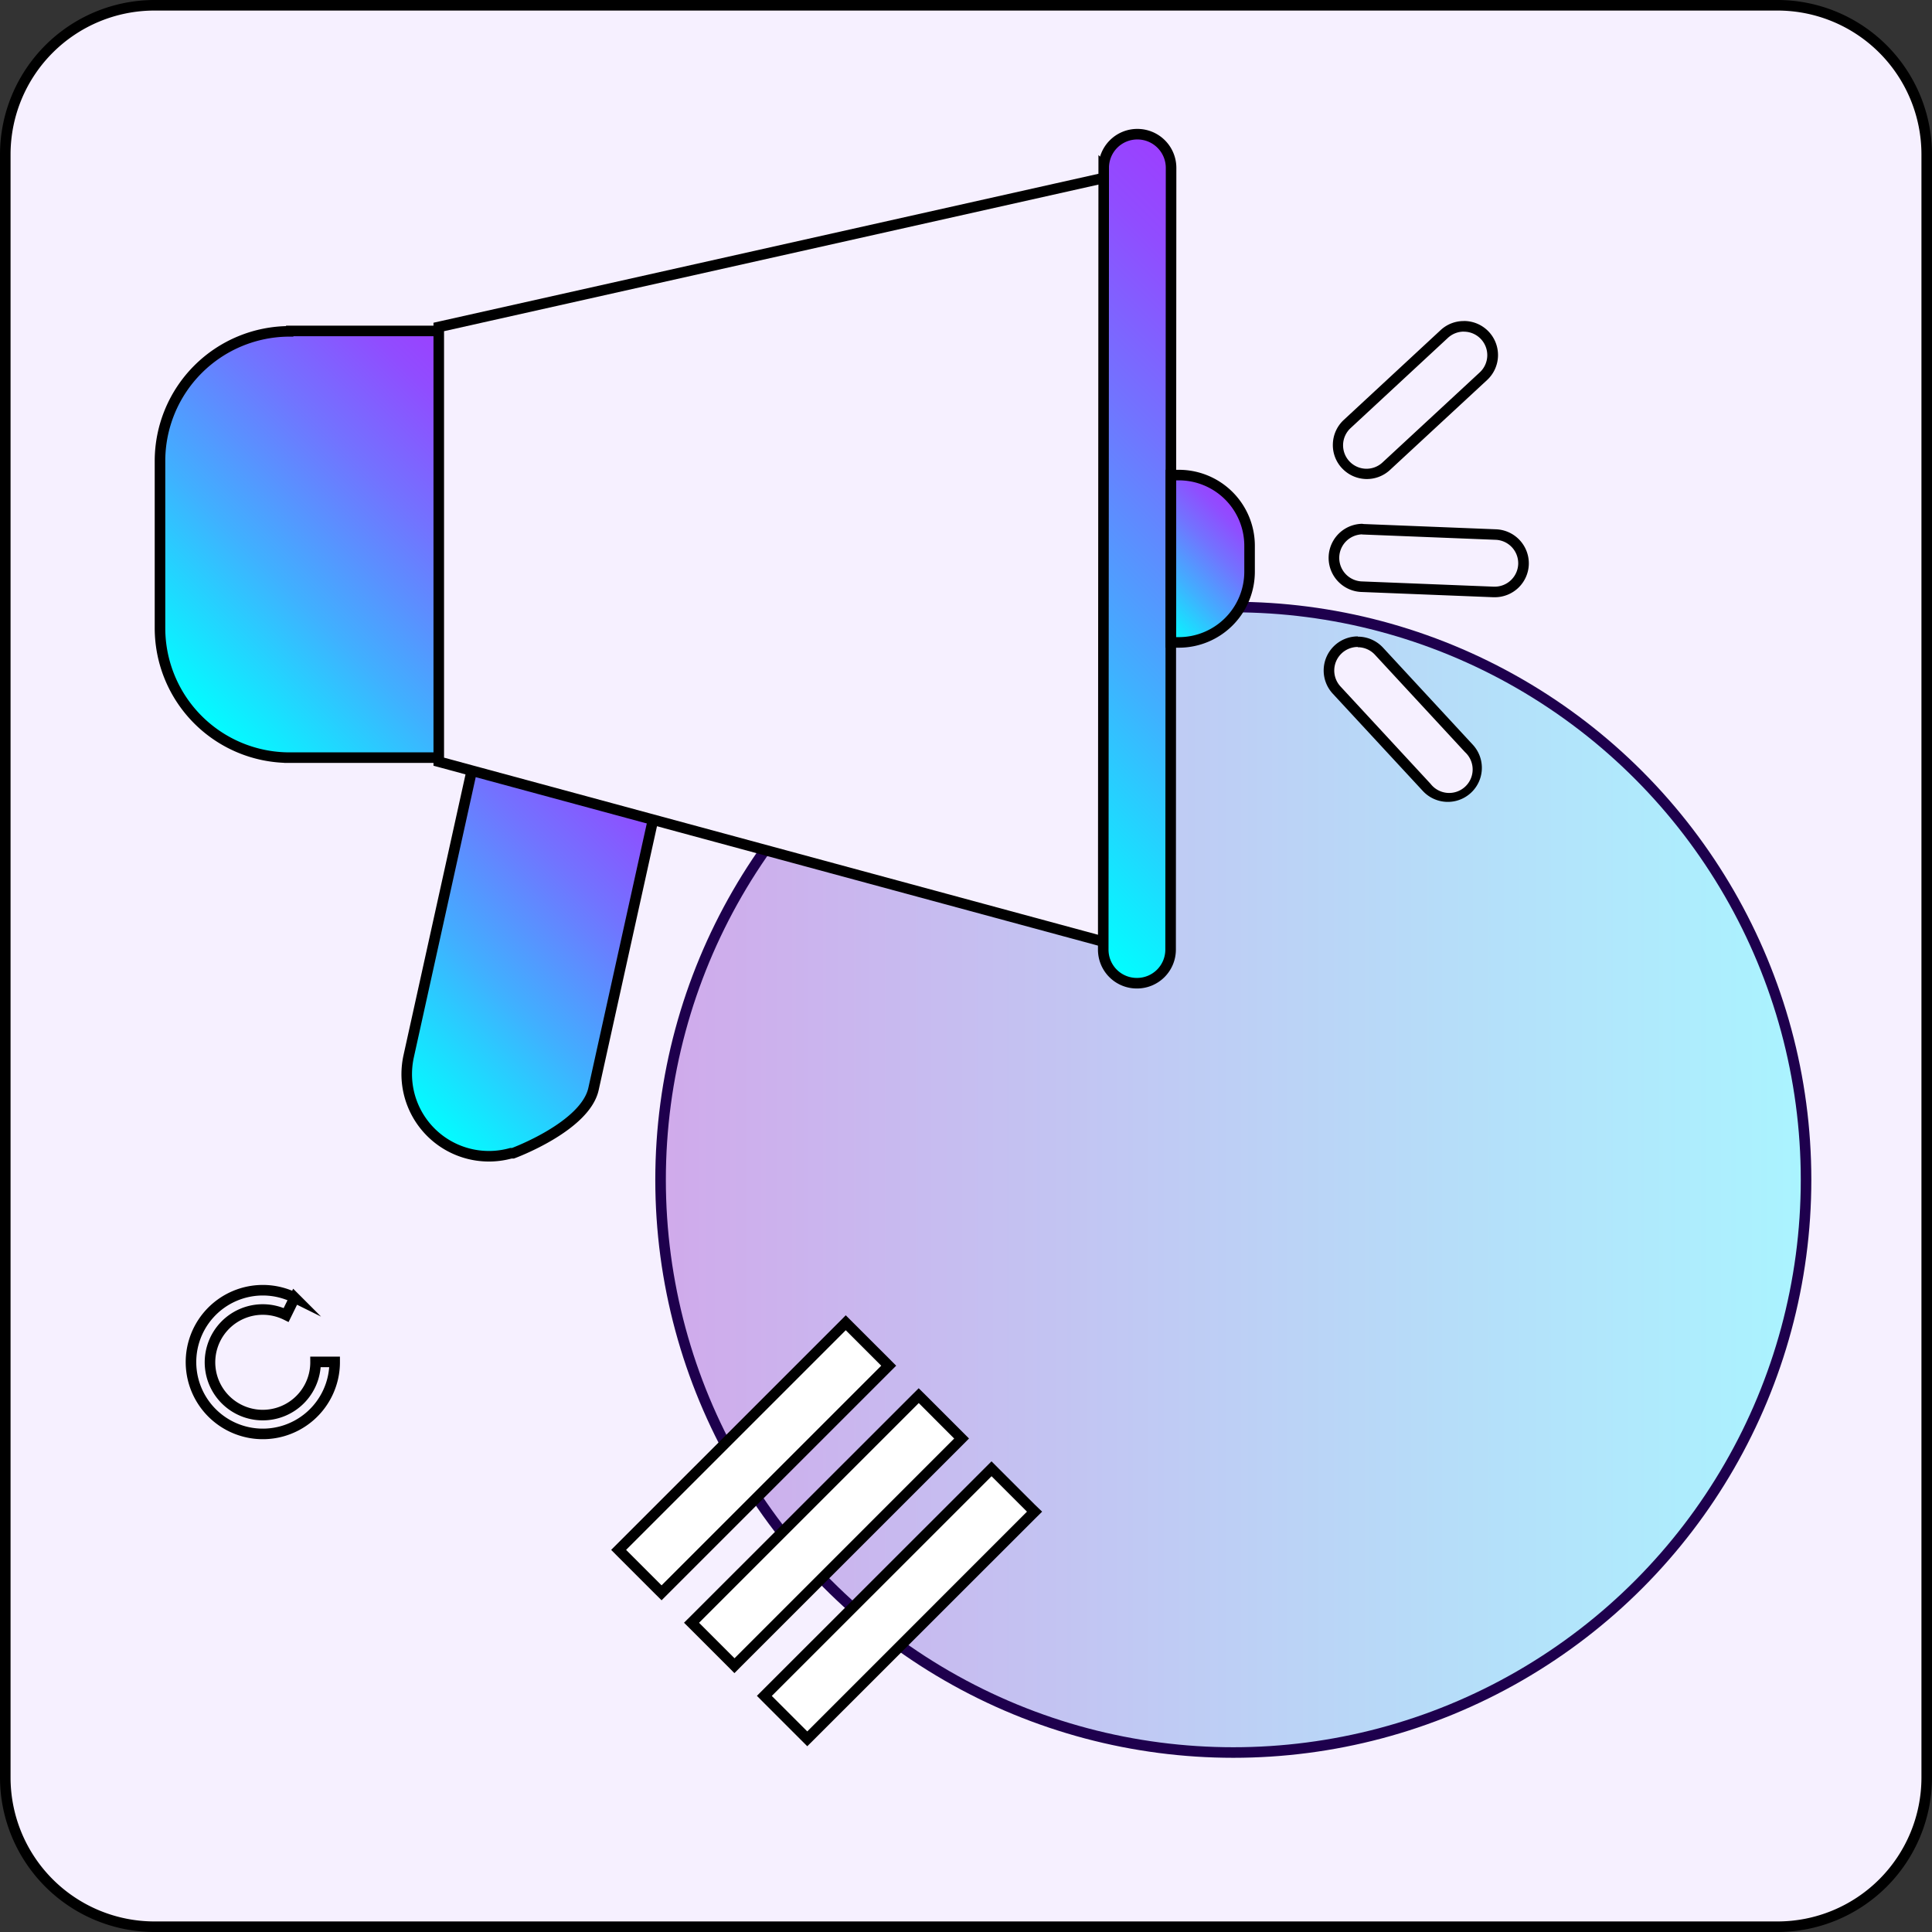
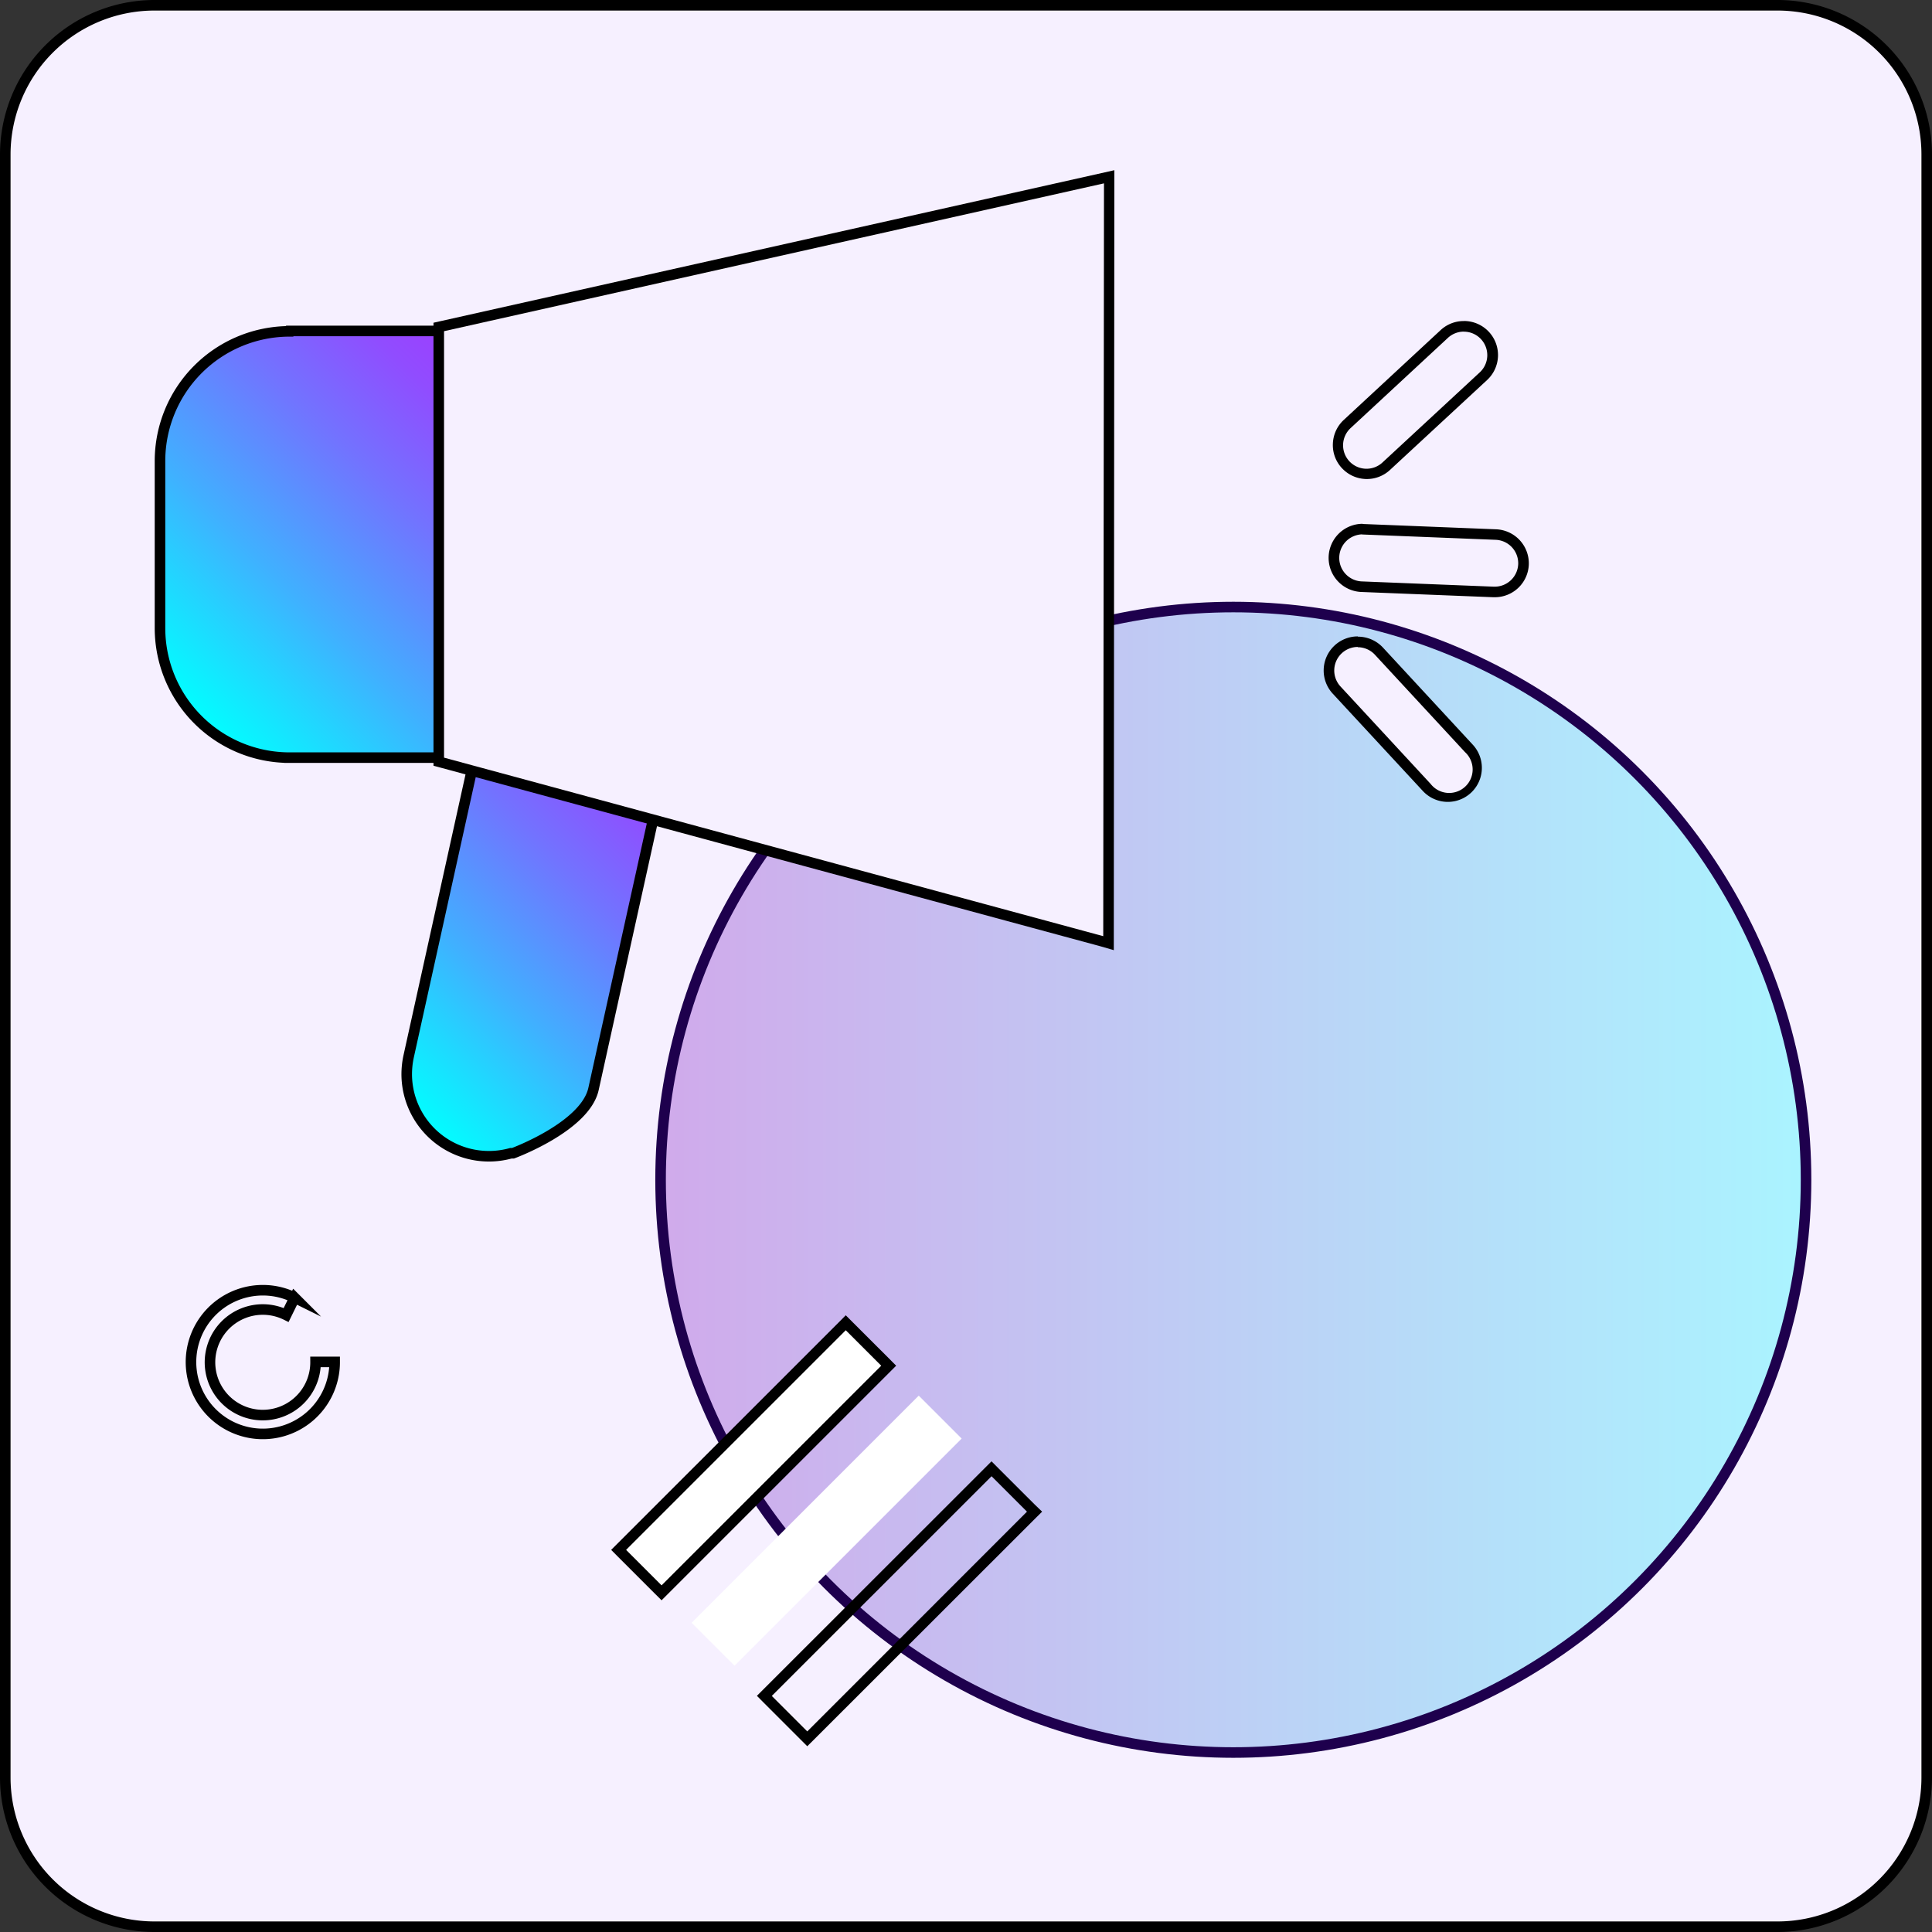
<svg xmlns="http://www.w3.org/2000/svg" xmlns:xlink="http://www.w3.org/1999/xlink" viewBox="0 0 366 366">
  <rect x="0" y="0" width="366" height="366" fill="#333333" stroke="none" />
  <defs>
    <style>.cls-1,.cls-8{fill:#f6f0ff;}.cls-2{stroke:#1e004d;fill:url(#Безымянный_градиент_23);}.cls-2,.cls-4,.cls-5,.cls-6,.cls-7,.cls-8{stroke-miterlimit:10;stroke-width:2px;}.cls-3{fill:#fff;}.cls-4,.cls-5,.cls-6,.cls-7,.cls-8{stroke:#000;}.cls-4{fill:url(#Безымянный_градиент_25);}.cls-5{fill:url(#Безымянный_градиент_25-2);}.cls-6{fill:url(#Безымянный_градиент_25-3);}.cls-7{fill:url(#Безымянный_градиент_25-4);}</style>
    <linearGradient id="Безымянный_градиент_23" x1="125.14" y1="223.5" x2="342.14" y2="223.5" gradientUnits="userSpaceOnUse">
      <stop offset="0" stop-color="#d0aaeb" />
      <stop offset="1" stop-color="#aaf4ff" />
    </linearGradient>
    <linearGradient id="Безымянный_градиент_25" x1="72.35" y1="205.25" x2="129.62" y2="147.99" gradientUnits="userSpaceOnUse">
      <stop offset="0" stop-color="aqua" />
      <stop offset="0.35" stop-color="#40b0ff" />
      <stop offset="0.66" stop-color="#7273ff" />
      <stop offset="0.88" stop-color="#904dff" />
      <stop offset="1" stop-color="#9c3fff" />
    </linearGradient>
    <linearGradient id="Безымянный_градиент_25-2" x1="34.37" y1="133.19" x2="94.52" y2="73.04" xlink:href="#Безымянный_градиент_25" />
    <linearGradient id="Безымянный_градиент_25-3" x1="173.89" y1="147.39" x2="256.99" y2="64.29" xlink:href="#Безымянный_градиент_25" />
    <linearGradient id="Безымянный_градиент_25-4" x1="215.65" y1="115.54" x2="235.03" y2="96.16" xlink:href="#Безымянный_градиент_25" />
  </defs>
  <title>Ресурс 29</title>
  <g id="Слой_2" data-name="Слой 2">
    <g id="Слой_1-2" data-name="Слой 1">
      <rect class="cls-1" x="1" y="1" width="364" height="364" rx="28.27" />
-       <path d="M336.73,2A27.27,27.27,0,0,1,364,29.27V336.73A27.27,27.27,0,0,1,336.73,364H29.27A27.27,27.27,0,0,1,2,336.73V29.27A27.27,27.27,0,0,1,29.27,2H336.73m0-2H29.27A29.3,29.3,0,0,0,0,29.27V336.73A29.3,29.3,0,0,0,29.27,366H336.73A29.3,29.3,0,0,0,366,336.73V29.27A29.3,29.3,0,0,0,336.73,0Z" />
+       <path d="M336.73,2A27.27,27.27,0,0,1,364,29.27V336.73A27.27,27.27,0,0,1,336.73,364H29.27A27.27,27.27,0,0,1,2,336.73V29.27A27.27,27.27,0,0,1,29.27,2m0-2H29.27A29.3,29.3,0,0,0,0,29.27V336.73A29.3,29.3,0,0,0,29.27,366H336.73A29.3,29.3,0,0,0,366,336.73V29.27A29.3,29.3,0,0,0,336.73,0Z" />
      <g id="Layer_2" data-name="Layer 2">
        <g id="Layer_1-2" data-name="Layer 1-2">
          <circle class="cls-2" cx="233.64" cy="223.5" r="108.5" />
        </g>
      </g>
      <g id="Layer_2-2" data-name="Layer 2">
        <g id="Layer_1-2-2" data-name="Layer 1-2">
          <rect class="cls-3" x="112.35" y="270.42" width="60.85" height="11.5" transform="translate(-153.46 181.85) rotate(-45)" />
          <path d="M160.22,252l6.72,6.72-41.61,41.61-6.72-6.72L160.22,252m0-2.83-1.41,1.42L117.19,292.2l-1.41,1.41,1.41,1.42,6.72,6.72,1.42,1.41,1.41-1.41,41.62-41.62,1.41-1.41-1.41-1.42-6.72-6.71-1.42-1.42Z" />
          <rect class="cls-3" x="126.17" y="284.22" width="60.85" height="11.5" transform="translate(-159.17 195.66) rotate(-45)" />
-           <path d="M174.05,265.8l6.71,6.72-41.61,41.62-6.72-6.72,41.62-41.62m0-2.82-1.42,1.41L131,306l-1.42,1.41,1.42,1.41,6.72,6.72,1.41,1.42,1.41-1.42,41.62-41.61,1.41-1.42-1.41-1.41-6.72-6.72L174.05,263Z" />
-           <rect class="cls-3" x="139.95" y="298.07" width="60.85" height="11.5" transform="translate(-164.93 209.46) rotate(-45)" />
          <path d="M187.83,279.65l6.72,6.72L152.93,328l-6.72-6.72,41.62-41.61m0-2.83-1.42,1.42L144.8,319.85l-1.41,1.41,1.41,1.42,6.72,6.72,1.41,1.41,1.42-1.41L196,287.78l1.42-1.41L196,285l-6.72-6.71-1.41-1.42Z" />
        </g>
      </g>
      <path class="cls-4" d="M112.44,206.28l13.66-61.81-32,0L94,145H89.59l-12.17,55.1a16,16,0,0,0-.37,3.37,15.57,15.57,0,0,0,19.75,15h.39S110.87,213.44,112.44,206.28Z" />
      <path class="cls-5" d="M54.9,62.69H84.18l-.07,80.84h0l-29.27,0A24.55,24.55,0,0,1,30.31,119h0V87.31A24.57,24.57,0,0,1,54.87,62.77Z" />
      <polygon class="cls-1" points="83.12 144.3 83.17 61.94 210.14 33.45 210.04 178.65 83.12 144.3" />
      <path d="M209.14,34.7,209,177.35,84.12,143.53l0-80.79,125-28m2-2.5-2.44.55-125,28-1.56.35v1.6l0,80.79v1.53l1.48.4,124.92,33.82L211,180v-2.61l.1-142.65V32.2Z" />
-       <path class="cls-6" d="M215.49,25.42h0a6.38,6.38,0,0,1,6.36,6.37h0l-.09,148.11a6.36,6.36,0,0,1-6.36,6.36h0A6.35,6.35,0,0,1,209,179.9h0l.09-148.12A6.36,6.36,0,0,1,215.49,25.42Z" />
-       <path class="cls-7" d="M221.82,90l1.52,0a13.39,13.39,0,0,1,13.38,13.39v4.92a13.4,13.4,0,0,1-13.4,13.39h0l-1.51,0h0Z" />
      <path class="cls-1" d="M283,112.14l-25.11-1a5.46,5.46,0,0,1,.21-10.91h.22l25.08,1a5.46,5.46,0,0,1-.19,10.91Z" />
      <path d="M258.05,101.26h.18l25.08,1a4.45,4.45,0,0,1,4.3,4.59v0a4.46,4.46,0,0,1-4.45,4.29H283l-25.11-1a4.46,4.46,0,0,1,.17-8.91m0-2h0a6.46,6.46,0,0,0-.25,12.91l25.11,1h.25a6.44,6.44,0,0,0,6.45-6.21h0v0a6.46,6.46,0,0,0-6.23-6.66l-25.08-1Z" />
      <path class="cls-1" d="M258.88,89.8a5.48,5.48,0,0,1-5.45-5.67,5.4,5.4,0,0,1,1.67-3.72l.09-.12.09,0,18.34-17a5.46,5.46,0,1,1,7.41,8L262.58,88.34A5.41,5.41,0,0,1,258.88,89.8Z" />
      <path d="M277.32,62.83a4.45,4.45,0,0,1,3,7.72L261.9,87.61a4.44,4.44,0,0,1-6.28-.23v0a4.44,4.44,0,0,1,.24-6.28h0L274.3,64a4.45,4.45,0,0,1,3-1.18m0-2h0a6.41,6.41,0,0,0-4.38,1.71L254.5,79.61l0,0h0a6.45,6.45,0,0,0-2,4.46,6.39,6.39,0,0,0,1.68,4.58v0l.06.06a6.44,6.44,0,0,0,9.08.32L281.71,72a6.45,6.45,0,0,0-4.39-11.19Z" />
      <path class="cls-1" d="M274.28,151a5.46,5.46,0,0,1-4-1.76L253.2,130.77a5.45,5.45,0,0,1,8-7.4l17.07,18.44a5.45,5.45,0,0,1-4,9.16Z" />
      <path d="M257.21,122.61a4.45,4.45,0,0,1,3.27,1.44l17.06,18.44a4.45,4.45,0,1,1-6.53,6l-17.07-18.45a4.46,4.46,0,0,1,3.27-7.48m0-2h0a6.46,6.46,0,0,0-4.74,10.84l17.07,18.44a6.45,6.45,0,1,0,9.47-8.76L262,122.69a6.48,6.48,0,0,0-4.74-2.08Z" />
      <g id="Layer_2-3" data-name="Layer 2">
        <g id="Layer_1-2-3" data-name="Layer 1-2">
          <path class="cls-8" d="M59.78,258a10,10,0,1,1-5.57-8.89l1.61-3.28A13.61,13.61,0,1,0,63.4,258Z" />
        </g>
      </g>
    </g>
  </g>
</svg>